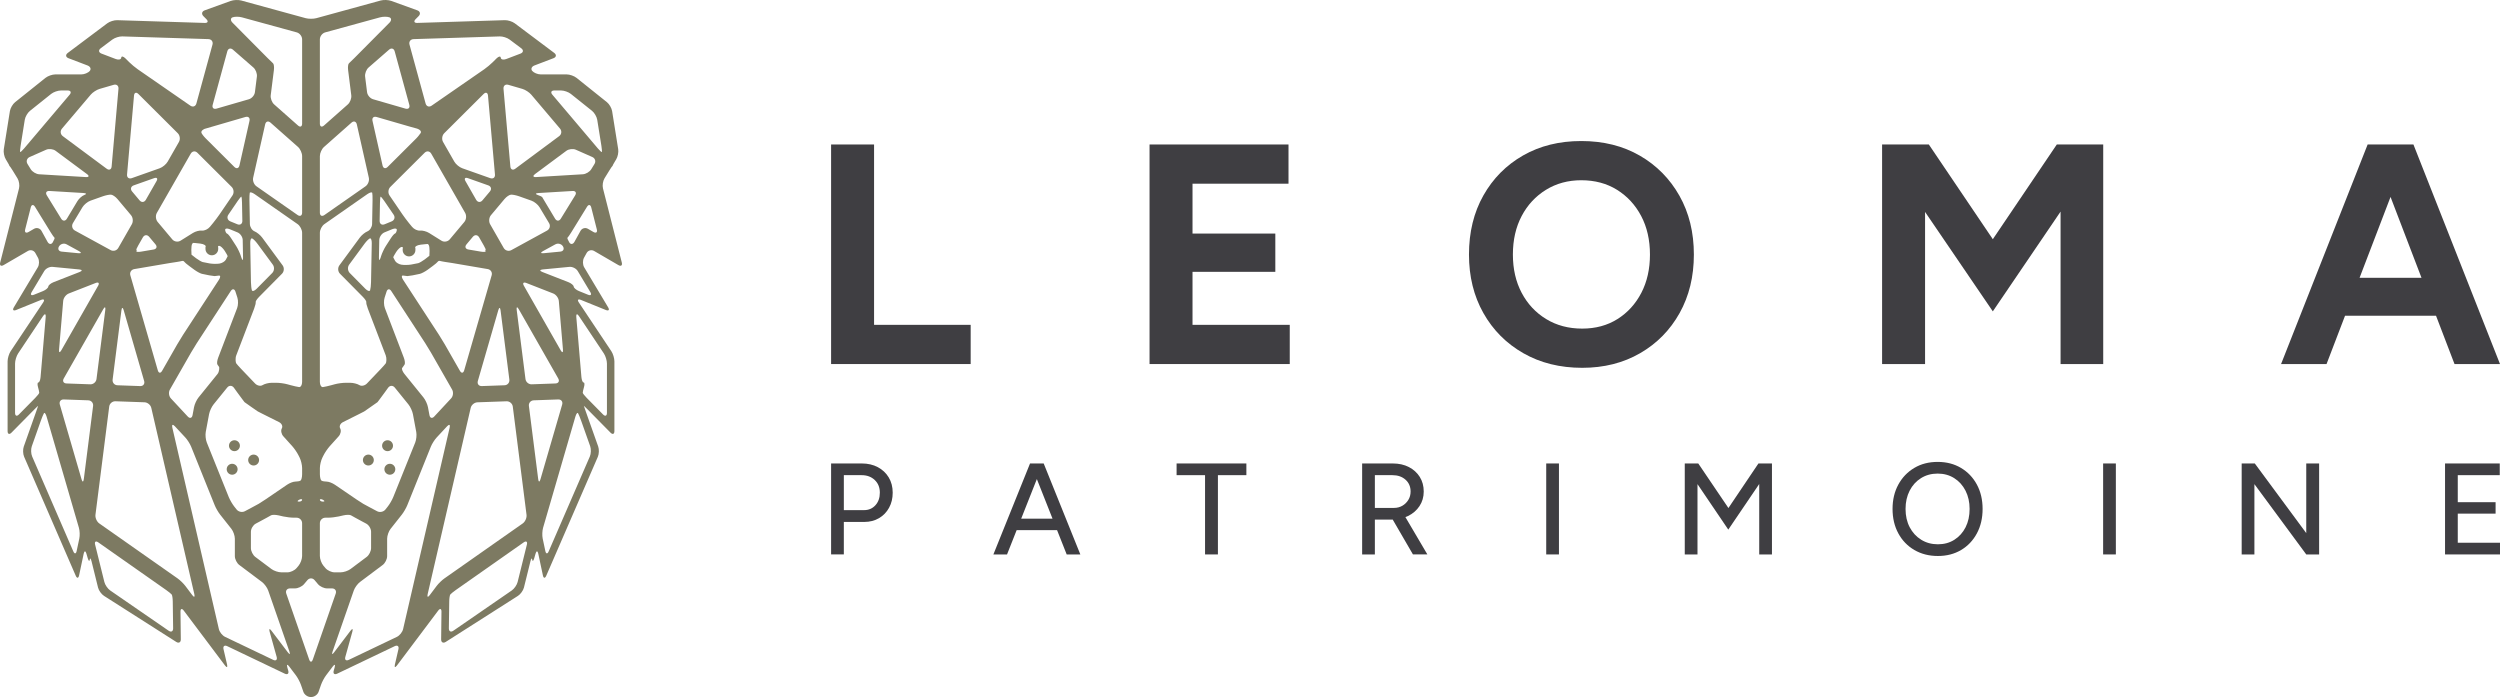
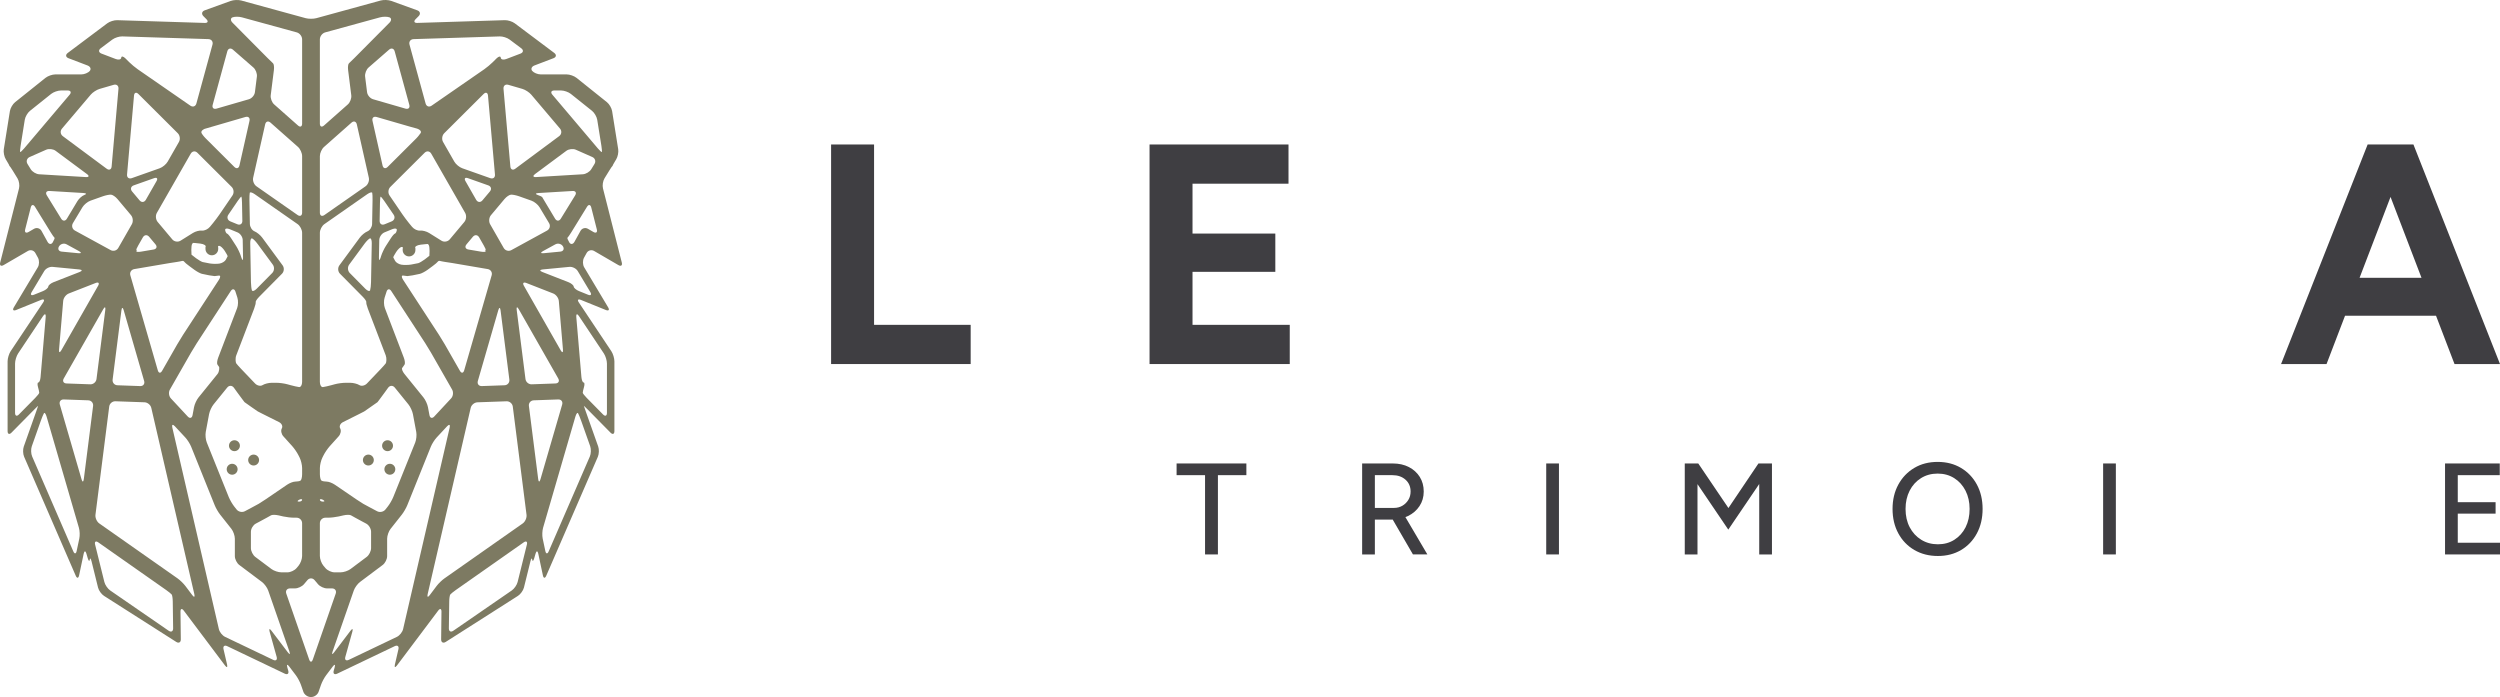
<svg xmlns="http://www.w3.org/2000/svg" id="Calque_2" data-name="Calque 2" viewBox="0 0 358.668 100">
  <defs>
    <style>
      .cls-1 {
        fill: #3f3e42;
      }

      .cls-2 {
        fill: #7d7a62;
      }
    </style>
  </defs>
  <g id="Calque_1-2" data-name="Calque 1">
    <g>
      <g>
        <path class="cls-2" d="M33.635,64.726c.432,0,.784-.35.784-.784s-.352-.782-.784-.782-.784.35-.784.782.352.784.784.784" />
        <path class="cls-2" d="M36.386,66.785c.432,0,.784-.35.784-.784s-.352-.782-.784-.782-.782.35-.782.782.35.784.782.784" />
        <path class="cls-2" d="M34.089,67.322c0-.432-.35-.784-.784-.784s-.782.352-.782.784.35.784.782.784.784-.352.784-.784" />
        <path class="cls-2" d="M56.383,63.943c0-.432-.35-.784-.782-.784s-.784.352-.784.784.35.784.784.784.782-.352.782-.784" />
        <path class="cls-2" d="M52.849,65.219c-.432,0-.784.35-.784.784s.352.782.784.782.782-.35.782-.782-.35-.784-.782-.784" />
        <path class="cls-2" d="M56.713,67.322c0-.432-.35-.784-.782-.784s-.784.352-.784.784.35.784.784.784.782-.352.782-.784" />
        <path class="cls-2" d="M87.076,59.236c0,.435-.25.537-.555.229l-2.346-2.38c-.305-.31-.561-.639-.57-.731-.007-.091.073-.464.18-.829.105-.363.08-.657-.056-.651-.136.004-.278-.347-.316-.78l-.735-8.632c-.038-.434.131-.492.372-.129l3.587,5.381c.241.361.439,1.012.439,1.448v7.075ZM78.718,79.105c-.172.399-.388.377-.479-.049l-.383-1.798c-.089-.426-.063-1.116.056-1.533l4.639-15.959c.122-.417.296-.63.386-.47.089.158.283.624.428,1.034l1.308,3.694c.145.41.122,1.072-.051,1.469l-5.905,13.612ZM74.263,83.498c-.105.423-.483.969-.842,1.215l-8.385,5.778c-.357.247-.646.093-.639-.343l.053-3.877c.005-.434.074-.874.151-.978.078-.102.432-.39.787-.64l9.747-6.841c.356-.25.561-.109.457.312l-1.33,5.374ZM50.044,94.666c-.394.189-.619-.002-.501-.421l1.01-3.627c.116-.419-.002-.477-.265-.131l-2.357,3.108c-.263.347-.361.294-.218-.116l3.044-8.761c.142-.412.544-.962.891-1.223l3.26-2.444c.348-.261.633-.831.633-1.264v-2.496c0-.435.22-1.07.49-1.411l1.613-2.041c.27-.341.624-.951.786-1.353l3.383-8.409c.163-.405.537-.994.835-1.313l1.504-1.616c.296-.317.457-.232.361.192l-6.683,28.918c-.098.425-.499.925-.891,1.112l-6.896,3.296ZM38.946,90.488c-.261-.347-.381-.288-.265.131l1.012,3.627c.116.419-.109.61-.501.421l-6.896-3.296c-.394-.187-.795-.688-.893-1.112l-6.682-28.92c-.098-.423.063-.51.359-.192l1.506,1.618c.298.319.671.909.835,1.313l3.383,8.409c.161.403.515,1.012.786,1.353l1.613,2.039c.268.343.49.976.49,1.411v2.498c0,.434.285,1.003.631,1.264l3.26,2.445c.348.259.749.809.893,1.221l3.044,8.761c.142.41.044.463-.22.116l-2.357-3.108ZM24.839,90.149c.005.435-.283.59-.64.343l-8.385-5.778c-.357-.247-.737-.793-.84-1.215l-1.33-5.372c-.105-.423.102-.564.457-.314l9.746,6.841c.356.25.709.539.787.64.078.103.145.544.151.978l.054,3.877ZM10.996,79.056c-.089.426-.305.448-.479.049l-5.903-13.612c-.174-.397-.196-1.059-.051-1.469l1.306-3.694c.145-.41.339-.874.43-1.034.091-.16.263.053.385.47l4.639,15.959c.122.417.147,1.107.056,1.533l-.383,1.798ZM2.714,59.464c-.305.308-.553.207-.553-.229v-7.075c0-.435.196-1.087.437-1.448l3.588-5.381c.241-.363.408-.305.372.129l-.737,8.632c-.036.434-.178.784-.314.78-.138-.005-.161.288-.056.651.105.365.185.738.178.829-.007.093-.263.421-.57.731l-2.346,2.38ZM4.871,42.286c-.403.163-.55-.009-.327-.381l1.803-3.015c.223-.374.76-.644,1.194-.602l3.835.37c.434.042.455.205.051.363l-3.734,1.459c-.405.158-.749.444-.766.637-.018.192-.361.484-.764.648l-1.293.522ZM5.952,33.121c-.21-.381-.691-.513-1.067-.296l-.786.457c-.376.22-.595.053-.488-.368l.8-3.153c.107-.423.381-.464.61-.094l2.28,3.708c.229.37.463.7.521.731.058.033-.058.332-.258.668-.201.334-.537.298-.747-.083l-.865-1.569ZM2.89,21.806c-.033-.053-.004-.446.065-.876l.6-3.75c.067-.43.403-1.003.742-1.275l3.041-2.431c.339-.272.972-.493,1.408-.493h.969c.434,0,.561.27.279.602l-6.535,7.717c-.281.332-.537.561-.57.506M13.016,13.581c.281-.332.853-.704,1.27-.825l2.023-.588c.417-.122.727.134.689.568l-.983,11.157c-.04.432-.356.575-.706.316l-6.299-4.677c-.348-.259-.405-.744-.123-1.074l4.129-4.876ZM16.124,5.673c.348-.261.989-.464,1.422-.45l12.358.388c.435.015.697.368.582.787l-2.311,8.45c-.116.419-.501.561-.86.314l-7.561-5.23c-.357-.249-.902-.702-1.21-1.009l-.551-.55c-.308-.307-.579-.348-.6-.091-.024.258-.374.341-.78.187l-2.059-.784c-.406-.156-.454-.495-.107-.757l1.678-1.257ZM33.37,2.485c.314-.114.914-.112,1.333.002l7.879,2.161c.419.116.762.566.762,1v12.091c0,.434-.267.555-.591.267l-3.42-3.026c-.327-.288-.548-.878-.493-1.31l.455-3.61c.054-.432,0-.869-.118-.972s-.466-.441-.773-.749l-5.047-5.085c-.307-.308-.301-.653.013-.767M54.532,2.487c.419-.114,1.02-.116,1.333-.002.314.114.319.459.015.767l-5.049,5.085c-.307.308-.653.646-.773.749-.118.103-.171.541-.116.972l.454,3.612c.054.432-.167,1.02-.492,1.308l-3.42,3.026c-.327.288-.593.169-.593-.267V5.647c0-.434.343-.883.762-1l7.879-2.161ZM71.688,5.223c.435-.015,1.074.189,1.422.45l1.678,1.257c.348.261.299.6-.107.757l-2.059.784c-.405.154-.757.071-.778-.187-.024-.258-.294-.216-.602.091l-.552.55c-.308.307-.853.76-1.21,1.009l-7.561,5.23c-.357.247-.744.105-.858-.314l-2.311-8.45c-.116-.419.147-.773.581-.787l12.358-.388ZM80.349,18.457c.279.33.225.815-.125,1.074l-6.299,4.677c-.348.259-.666.116-.704-.316l-.985-11.157c-.038-.434.272-.689.689-.568l2.025.588c.417.122.989.493,1.27.825l4.129,4.876ZM80.491,12.98c.434,0,1.069.221,1.408.493l3.041,2.431c.339.272.673.845.742,1.275l.6,3.75c.067.43.098.824.065.876-.033.054-.29-.174-.571-.506l-6.533-7.717c-.281-.332-.156-.602.279-.602h.969ZM84.349,32.825c-.376-.218-.854-.085-1.065.296l-.867,1.569c-.21.379-.546.417-.746.083-.201-.336-.317-.635-.259-.668.058-.031.292-.361.521-.731l2.282-3.708c.227-.37.501-.328.608.094l.802,3.153c.107.421-.112.588-.49.368l-.786-.457ZM75.159,40.994c-.216-.377-.062-.557.345-.399l3.864,1.509c.405.158.766.642.804,1.074l.595,6.985c.036.432-.109.477-.325.1l-5.283-9.269ZM62.296,59.76c-.296.317-.604.229-.684-.2l-.214-1.147c-.08-.428-.37-1.054-.644-1.391l-2.73-3.373c-.272-.339-.421-.722-.328-.853.093-.132.249-.352.345-.49.098-.138.051-.584-.105-.991l-2.719-7.113c-.154-.406-.174-1.076-.04-1.491l.279-.869c.134-.415.437-.455.675-.091l4.878,7.487c.238.365.608.972.824,1.35l3.031,5.303c.216.377.151.947-.145,1.264l-2.422,2.603ZM55.294,73.098c-.268.341-.804.454-1.188.249l-.994-.528c-.385-.205-.833-.448-1-.541-.165-.093-.595-.37-.954-.615l-3.113-2.121c-.359-.245-.882-.446-1.161-.446s-.615-.06-.749-.134c-.132-.073-.241-.488-.241-.923v-.883c0-.435.16-1.108.354-1.498l.172-.341c.194-.39.591-.972.882-1.295l1.284-1.424c.292-.323.392-.833.221-1.134-.171-.301.009-.708.397-.902l2.299-1.15c.39-.194.724-.365.744-.379.02-.015.278-.194.57-.397.292-.205,1.021-.704,1.342-.94l.274-.361c.183-.239.437-.584.755-1.023.301-.414.493-.682.493-.682.254-.354.686-.366.958-.027l1.959,2.418c.274.339.562.965.642,1.391l.479,2.563c.08.426.013,1.107-.149,1.509l-3.153,7.835c-.163.403-.515,1.012-.786,1.353l-.337.426ZM50.288,81.637c-.348.261-.989.475-1.422.475h-.871c-.435,0-1.021-.272-1.301-.604l-.292-.347c-.281-.332-.512-.958-.512-1.393v-4.704c0-.435.356-.791.791-.791h.345c.434,0,1.136-.08,1.56-.178l.686-.156c.425-.098.905-.103,1.069-.013s.444.249.626.35c.181.102.642.352,1.027.557l.546.29c.383.203.697.726.697,1.161v2.351c0,.434-.283,1.003-.631,1.264l-2.317,1.736ZM35.998,76.285c0-.434.314-.956.698-1.161l.522-.278c.383-.205.849-.457,1.036-.561.185-.105.473-.265.639-.357.163-.091.646-.085,1.07.011l.686.158c.423.096,1.127.176,1.56.176h.345c.434,0,.789.356.789.791v4.704c0,.435-.229,1.061-.51,1.393l-.292.347c-.281.332-.867.604-1.301.604h-.871c-.435,0-1.076-.214-1.424-.475l-2.315-1.736c-.348-.261-.633-.831-.633-1.264v-2.351ZM29.997,59.41c.08-.426.368-1.052.642-1.391l1.959-2.418c.272-.339.704-.327.958.027,0,0,.19.268.492.682.319.439.573.784.757,1.023l.274.361c.321.236.767.553.992.702.225.149.898.62.92.635.02.015.354.185.744.379l2.299,1.15c.388.194.568.6.397.902-.171.301-.071.811.221,1.134l1.284,1.424c.29.323.688.905.882,1.295l.172.341c.194.39.354,1.063.354,1.498v.883c0,.435-.109.851-.241.923-.134.074-.47.134-.749.134s-.802.201-1.161.444l-3.117,2.124c-.359.245-.787.521-.952.613-.165.093-.615.336-.998.541l-.994.528c-.385.205-.918.093-1.188-.249l-.337-.426c-.27-.341-.622-.951-.786-1.353l-3.153-7.835c-.161-.403-.229-1.083-.149-1.511l.479-2.562ZM27.405,50.59c.216-.377.586-.985.824-1.35l4.878-7.487c.238-.365.541-.325.675.091l.279.869c.132.415.114,1.085-.04,1.491l-2.719,7.113c-.156.406-.203.853-.105.991.096.138.205.292.241.343.034.049.047.66-.227,1l-2.73,3.373c-.272.337-.562.963-.642,1.391l-.214,1.147c-.08.428-.388.517-.684.2l-2.422-2.603c-.296-.317-.361-.887-.147-1.264l3.033-5.303ZM13.733,40.595c.405-.158.559.022.345.399l-5.285,9.269c-.214.377-.361.332-.323-.1l.595-6.985c.036-.432.397-.916.804-1.074l3.864-1.509ZM11.333,36.025c.381.209.339.346-.093.303l-2.391-.23c-.432-.042-.604-.377-.385-.747.221-.37.715-.503,1.096-.294l1.772.969ZM10.745,33.077c-.381-.209-.51-.684-.287-1.058l1.368-2.284c.223-.374.74-.798,1.15-.943l1.772-.628c.41-.145.936-.252,1.172-.238.234.015.655.298.934.631l1.947,2.32c.279.334.332.914.116,1.292l-1.95,3.409c-.216.377-.706.515-1.087.307l-5.136-2.808ZM5.617,25.003c-.434-.025-.976-.35-1.205-.72l-.468-.762c-.229-.37-.089-.816.308-.992l2.366-1.047c.397-.176,1.009-.107,1.357.151l4.508,3.347c.35.259.281.452-.154.425l-6.712-.401ZM11.962,27.691c.434.025.51.145.169.267-.341.12-.802.524-1.025.898l-1.508,2.516c-.223.374-.591.376-.82.005l-2.063-3.351c-.227-.372-.058-.653.376-.628l4.871.292ZM24.057,23.187c-.216.377-.727.805-1.137.951l-4.017,1.422c-.41.145-.715-.091-.677-.524l1-11.322c.038-.434.321-.535.63-.229l5.651,5.631c.308.307.383.867.167,1.245l-1.616,2.826ZM36.572,13.232c-.054.432-.441.883-.858,1.005l-4.652,1.348c-.417.12-.666-.123-.55-.542l2.099-7.676c.114-.419.477-.528.804-.243l2.941,2.562c.328.287.553.873.499,1.304l-.283,2.242ZM43.344,30.51c0,.435-.292.588-.648.339l-5.903-4.122c-.357-.249-.57-.8-.475-1.223l1.725-7.665c.096-.425.441-.535.766-.247l3.944,3.489c.325.288.591.88.591,1.315v8.113ZM50.426,17.594c.325-.288.669-.176.766.247l1.725,7.665c.096.425-.118.974-.475,1.223l-5.901,4.122c-.357.249-.649.096-.649-.339v-8.113c0-.435.267-1.027.593-1.313l3.942-3.49ZM66.317,24.137c-.41-.145-.922-.571-1.137-.949l-1.618-2.828c-.216-.377-.14-.938.169-1.245l5.651-5.631c.307-.307.59-.205.628.229l1,11.322c.038.434-.265.669-.675.524l-4.017-1.422ZM71.494,44.49c.12-.417.265-.406.319.025l1.263,9.947c.054.43-.256.796-.689.811l-3.262.116c-.434.015-.691-.314-.57-.731l2.939-10.168ZM57.85,39.536c.254.04.522.074.597.074.076,0,.403-.045.729-.102.327-.054.807-.154,1.069-.22.259-.067.76-.332,1.11-.588l.722-.532c.352-.258.677-.535.726-.619s.176-.136.281-.118c.107.018.274.053.37.078.098.027.281.058.408.071.125.013.581.082,1.009.154l5.109.871c.428.073.68.473.559.893l-3.942,13.635c-.12.417-.395.452-.611.073l-2.184-3.821c-.216-.377-.588-.985-.825-1.348l-5.156-7.915c-.238-.365-.225-.63.031-.588M54.595,36.992c-.134.414-.236.397-.229-.038l.047-2.522c.009-.435.345-.927.746-1.092l1.128-.464c.403-.165.691-.094.642.156s-.167.466-.263.477c-.094.011-.365.319-.6.686l-.713,1.105c-.236.366-.537,1.003-.671,1.417l-.087.276ZM60.252,19.215c-.031.033-.212.321-.519.63l-4.118,4.104c-.308.307-.639.21-.733-.214l-1.442-6.402c-.094-.423.169-.671.586-.55l4.86,1.408c.036.005.913.25.913.25,0,0,.938.276.454.775M66.779,25.984c-.216-.377-.058-.568.352-.423l2.921,1.034c.41.145.517.535.238.869l-1.076,1.281c-.279.334-.684.298-.9-.08l-1.535-2.681ZM54.514,29.074c.009-.435.045-.82.083-.858.036-.036.267.227.512.586l1.368,2.005c.245.359.116.789-.287.954l-1.009.414c-.401.167-.724-.054-.717-.49l.049-2.611ZM53.1,41.64c-.065.2-.366.109-.673-.2l-2.248-2.273c-.305-.308-.345-.849-.087-1.199l2.215-3.012c.258-.35.599-.689.757-.755.158-.065.279.238.272.673l-.105,5.613c-.007.434-.067.952-.131,1.152M56.692,37.441c-.134-.236-.258-.468-.272-.515s.174-.394.417-.771.586-.704.764-.724c.178-.022.254.096.169.261v.178c0,.506.41.916.914.916s.914-.41.914-.916v-.252c-.147-.216.19-.448.751-.515.559-.065,1.032-.111,1.052-.098.02.013.08.102.132.196.053.096.094.461.094.811s-.011.659-.025.686-.31.258-.657.513c-.348.256-.771.501-.938.544-.169.044-.633.134-1.032.201-.401.069-1.023.076-1.382.018-.359-.058-.766-.298-.902-.533M64.515,34.347c-.279.332-.809.417-1.177.187l-1.774-1.108c-.368-.23-.958-.386-1.308-.345-.35.042-.862-.198-1.137-.535l-.454-.551c-.276-.337-.7-.905-.945-1.264l-1.838-2.696c-.245-.359-.194-.905.114-1.212l4.922-4.905c.308-.307.737-.249.952.129l4.866,8.501c.216.377.163.96-.116,1.292l-2.104,2.509ZM69.667,36.016c.069.122-.225.161-.653.089l-1.816-.308c-.428-.074-.55-.406-.27-.738l.911-1.087c.279-.334.686-.298.902.08l.66,1.156c.216.377.336.664.267.637-.069-.027-.069.051,0,.172M55.348,52.126c-.087.123-.405.481-.704.795l-1.999,2.095c-.299.314-.784.421-1.074.238-.29-.185-.885-.336-1.319-.336h-.678c-.435,0-1.134.096-1.553.212l-.484.132c-.419.116-.962.238-1.203.27-.243.033-.443-.298-.443-.733v-21.403c0-.435.292-.994.649-1.243l6.155-4.298c.357-.25.677-.332.709-.185.033.147.053.624.045,1.058l-.063,3.4c-.007.434-.303.909-.655,1.054-.352.143-.851.55-1.108.9l-2.933,3.988c-.258.352-.22.891.087,1.199l3.282,3.32c.305.308.528.648.493.753-.033.103.065.522.221.929l2.571,6.721c.154.406.089,1.012.004,1.134M45.891,71.715c0-.14.207-.14.457,0,.25.14.25.252,0,.252s-.457-.112-.457-.252M42.888,71.715c.25-.14.455-.14.455,0s-.205.252-.455.252c-.252,0-.252-.112,0-.252M36.463,44.271c.154-.406.254-.825.221-.931-.034-.103.189-.443.493-.753l3.282-3.318c.305-.308.345-.847.087-1.199l-2.935-3.988c-.258-.35-.757-.757-1.108-.9-.352-.145-.646-.62-.655-1.054l-.063-3.4c-.007-.434.013-.911.045-1.058.034-.147.354-.065.709.185l6.157,4.298c.356.249.648.807.648,1.243v21.403c0,.435-.198.766-.441.733-.243-.033-.784-.154-1.203-.27l-.484-.132c-.419-.116-1.118-.212-1.553-.212h-.678c-.434,0-1.029.151-1.319.336-.29.183-.775.076-1.074-.238l-1.999-2.095c-.301-.314-.617-.671-.704-.795-.085-.122-.152-.727.004-1.134l2.571-6.721ZM33.17,34.195c-.236-.366-.506-.675-.602-.686-.094-.011-.214-.227-.263-.477-.049-.25.239-.321.642-.156l1.128.464c.403.165.738.657.746,1.092l.047,2.52c.007.434-.094.45-.227.036l-.089-.272c-.132-.414-.434-1.05-.669-1.417l-.713-1.105ZM23.252,53.207c-.216.379-.492.345-.611-.073l-3.942-13.635c-.122-.419.131-.82.559-.893l5.107-.869c.428-.074.882-.143,1.009-.156.127-.013.312-.045.41-.071s.265-.06.37-.078c.105-.018.232.034.281.118.047.083.374.361.726.619l.722.532c.35.256.829.517,1.063.577.236.06.715.16,1.067.221.354.06.702.111.776.111.076,0,.345-.034.599-.074.256-.042.268.223.031.588l-5.158,7.915c-.236.363-.608.971-.824,1.348l-2.184,3.821ZM17.423,44.514c.054-.432.198-.443.319-.025l2.939,10.17c.122.417-.136.747-.57.731l-3.262-.116c-.435-.015-.746-.381-.691-.811l1.264-9.949ZM22.309,35.059c.279.332.156.664-.272.738l-1.816.308c-.428.073-.722.033-.651-.089.069-.122.069-.2,0-.172-.069.027.051-.259.267-.639l.66-1.154c.216-.377.62-.414.9-.08l.913,1.087ZM31.485,37.816c-.359.058-.98.049-1.381-.018-.399-.069-.864-.16-1.032-.203-.167-.044-.59-.288-.938-.544-.348-.256-.646-.486-.659-.513-.015-.027-.025-.336-.025-.686s.042-.715.094-.809c.053-.094.111-.183.132-.196.02-.013.495.031,1.054.098.559.067.896.298.749.515v.252c0,.504.408.914.914.914s.914-.41.914-.914v-.18c-.085-.165-.009-.283.169-.261s.522.346.766.724c.243.376.43.724.415.771-.015.047-.138.279-.272.515-.136.236-.542.477-.902.535M20.923,28.665c-.216.377-.62.414-.9.082l-1.076-1.283c-.279-.334-.174-.724.236-.869l2.923-1.034c.41-.145.568.044.352.421l-1.535,2.683ZM27.365,22.046c.216-.377.646-.435.954-.129l4.922,4.905c.307.307.359.853.114,1.212l-1.838,2.696c-.245.359-.671.927-.947,1.264l-.454.551c-.276.337-.787.577-1.137.535-.35-.042-.938.114-1.306.345l-1.774,1.108c-.368.23-.9.147-1.179-.187l-2.103-2.507c-.279-.334-.332-.914-.116-1.292l4.864-8.503ZM34.77,31.684c.007.435-.314.657-.717.49l-1.009-.414c-.403-.165-.53-.595-.285-.954l1.366-2.005c.245-.359.475-.622.513-.586.036.038.074.425.082.858l.049,2.611ZM35.9,34.875c-.009-.435.114-.738.272-.673.158.065.497.405.755.755l2.215,3.012c.258.35.218.891-.087,1.199l-2.246,2.273c-.307.308-.61.397-.673.198-.065-.2-.123-.72-.132-1.154l-.103-5.609ZM29.362,18.486l5.847-1.703c.417-.122.682.127.586.552l-1.44,6.4c-.096.425-.426.521-.735.214l-4.116-4.104c-.308-.307-.492-.593-.519-.63-.361-.448.377-.729.377-.729M44.877,94.623c-.143.41-.376.41-.519,0l-3.285-9.459c-.143-.412.096-.747.532-.747h.706c.435,0,1.02-.272,1.301-.604l.497-.586c.281-.332.74-.332,1.021,0l.495.586c.281.332.867.604,1.301.604h.708c.435,0,.673.336.532.747l-3.287,9.459ZM79.674,35.057c.381-.209.874-.076,1.096.294.221.37.049.706-.385.747l-2.389.23c-.434.044-.475-.094-.094-.303l1.772-.969ZM73.355,35.886c-.383.209-.871.071-1.087-.307l-1.95-3.409c-.216-.377-.165-.96.114-1.292l1.947-2.32c.279-.334.7-.617.936-.631.234-.015.762.093,1.172.238l1.771.628c.41.145.929.57,1.152.943l1.368,2.284c.223.374.093.849-.288,1.058l-5.134,2.808ZM76.906,25.404c-.434.027-.504-.165-.154-.425l4.508-3.347c.35-.258.96-.327,1.357-.151l2.366,1.047c.397.176.537.622.308.992l-.468.762c-.229.37-.769.695-1.205.72l-6.712.401ZM82.145,27.399c.434-.025.602.256.374.628l-2.063,3.351c-.227.37-.597.368-.82-.005l-1.408-2.351c-.223-.374-.428-.717-.455-.762-.027-.045-.327-.181-.668-.301-.341-.122-.265-.241.169-.267l4.871-.292ZM52.382,10.99c-.054-.432.169-1.018.497-1.304l2.941-2.562c.328-.285.689-.176.805.243l2.099,7.676c.114.419-.132.662-.551.542l-4.652-1.348c-.417-.122-.804-.573-.858-1.005l-.281-2.242ZM9.544,55.014c-.434-.015-.613-.336-.399-.715l5.671-9.945c.214-.377.347-.334.292.098l-1.263,9.927c-.054.432-.455.773-.889.757l-3.412-.122ZM12.022,68.747c-.056.432-.2.443-.321.025l-3.12-10.734c-.122-.417.136-.747.57-.731l3.514.125c.435.015.746.381.691.811l-1.333,10.504ZM26.592,84.064c-.261-.348-.766-.836-1.121-1.087l-11.228-7.881c-.356-.25-.602-.807-.548-1.239l1.974-15.533c.054-.43.454-.771.889-.755l4.18.147c.434.016.871.376.967.798l6.177,26.732c.098.425-.034.486-.296.138l-.994-1.321ZM63.766,82.978c-.356.25-.862.738-1.123,1.087l-.992,1.321c-.261.348-.395.287-.298-.138l6.177-26.732c.098-.423.533-.782.967-.798l4.18-.147c.435-.016.836.325.891.755l1.972,15.533c.054.432-.192.989-.548,1.239l-11.226,7.881ZM76.278,55.136c-.434.016-.835-.325-.889-.757l-1.261-9.927c-.054-.432.076-.475.292-.098l5.669,9.945c.216.379.036.7-.399.715l-3.412.122ZM75.879,58.243c-.054-.43.258-.796.691-.811l3.514-.125c.435-.016.691.314.57.731l-3.12,10.734c-.122.417-.265.406-.319-.025l-1.335-10.504ZM83.07,41.762c-.403-.161-.746-.454-.762-.646-.016-.192-.361-.479-.767-.637l-3.734-1.459c-.405-.158-.381-.321.051-.363l3.837-.37c.432-.042.969.229,1.192.602l1.805,3.015c.223.372.076.544-.327.381l-1.295-.524ZM86.922,44.476c.403.163.55-.009.327-.381l-3.438-5.747c-.223-.372-.234-.989-.024-1.37l.376-.68c.21-.381.689-.513,1.067-.296l3.49,2.03c.376.22.595.053.488-.368l-2.701-10.638c-.107-.421-.007-1.069.22-1.439l.693-1.125c.227-.37.432-.666.454-.655.022.009.027.002.011-.018-.016-.018.158-.337.385-.708l.134-.218c.227-.37.357-1.025.288-1.455l-.874-5.472c-.069-.43-.403-1.003-.742-1.275l-4.367-3.494c-.341-.27-.974-.493-1.41-.493h-3.728c-.435,0-.981-.225-1.214-.499-.232-.276-.091-.626.316-.782l2.738-1.043c.406-.154.455-.493.107-.755l-5.669-4.252c-.348-.261-.989-.463-1.422-.45l-12.57.395c-.434.015-.539-.227-.232-.535l.435-.439c.307-.308.221-.682-.187-.831l-3.737-1.352c-.408-.149-1.087-.176-1.506-.062l-9.249,2.538c-.419.114-1.105.114-1.524,0L34.607.071c-.419-.114-1.096-.087-1.506.062l-3.737,1.352c-.408.149-.492.522-.185.831l.435.439c.305.308.201.55-.234.535l-12.569-.395c-.435-.013-1.076.189-1.422.45l-5.669,4.252c-.348.261-.301.6.105.755l2.738,1.043c.406.156.55.506.316.782-.232.274-.778.499-1.214.499h-3.728c-.435,0-1.069.223-1.408.493l-4.367,3.494c-.339.272-.673.845-.742,1.275l-.876,5.472c-.069.43.062,1.085.29,1.455l.132.218c.229.37.401.689.385.708-.016.02-.011.027.011.018.022-.011.227.285.455.655l.691,1.125c.229.37.327,1.018.22,1.439L.027,37.664c-.107.421.112.588.49.368l3.49-2.03c.376-.218.854-.085,1.065.296l.376.68c.21.381.2.998-.024,1.37l-3.438,5.747c-.223.372-.076.544.327.381l3.59-1.453c.405-.163.537,0,.296.361l-4.671,7.004c-.239.363-.437,1.014-.437,1.45v10.009c0,.434.249.537.555.227l3.273-3.32c.305-.31.553-.548.552-.528-.002.02-.122.372-.267.782l-1.791,5.056c-.145.41-.122,1.072.051,1.469l7.405,17.068c.172.399.388.377.479-.047l.662-3.122c.091-.425.265-.432.385-.015l.194.666c.122.417.25.515.288.218.038-.296.154-.194.259.229l.932,3.766c.103.423.49.96.856,1.192l10.362,6.605c.366.232.662.069.657-.366l-.047-3.971c-.005-.435.205-.506.466-.16l5.918,7.875c.261.348.395.285.298-.138l-.51-2.201c-.098-.423.143-.617.535-.428l8.253,3.944c.392.189.617-.002.501-.421l-.136-.486c-.118-.419.002-.479.265-.132l.954,1.259c.263.347.593.965.737,1.377l.35,1.009c.143.412.615.747,1.05.747h.08c.435,0,.907-.336,1.05-.747l.352-1.009c.142-.412.473-1.03.737-1.377l.954-1.259c.261-.347.381-.287.265.132l-.136.486c-.118.419.109.61.501.421l8.251-3.944c.392-.187.633.005.535.428l-.508,2.201c-.098.423.034.486.296.138l5.918-7.875c.261-.347.472-.276.466.16l-.047,3.971c-.004.435.292.599.659.366l10.361-6.605c.366-.232.753-.769.858-1.192l.932-3.766c.103-.423.22-.524.258-.229.038.298.169.2.288-.218l.194-.666c.122-.417.294-.41.385.015l.664,3.122c.089.425.305.446.479.047l7.404-17.068c.172-.397.196-1.059.051-1.469l-1.791-5.056c-.145-.41-.265-.762-.267-.782-.002-.02.247.218.552.528l3.275,3.32c.305.31.555.207.555-.227v-10.009c0-.435-.198-1.087-.439-1.45l-4.67-7.004c-.241-.361-.109-.524.294-.361l3.59,1.453Z" />
      </g>
      <g>
        <g>
          <polygon class="cls-1" points="125.4 20.729 119.235 20.729 119.235 52.229 139.259 52.229 139.259 46.604 125.4 46.604 125.4 20.729" />
          <polygon class="cls-1" points="171.087 38.999 182.967 38.999 182.967 33.509 171.087 33.509 171.087 26.354 184.858 26.354 184.858 20.729 164.922 20.729 164.922 52.229 185.037 52.229 185.037 46.604 171.087 46.604 171.087 38.999" />
-           <path class="cls-1" d="M235.252,22.327c-2.415-1.396-5.213-2.093-8.393-2.093-3.149,0-5.933.69-8.348,2.07s-4.312,3.293-5.692,5.737c-1.38,2.445-2.069,5.272-2.069,8.482,0,3.15.689,5.948,2.069,8.393,1.38,2.445,3.292,4.365,5.737,5.76,2.445,1.396,5.258,2.093,8.438,2.093,3.12,0,5.888-.697,8.303-2.093,2.415-1.395,4.305-3.314,5.67-5.76,1.365-2.444,2.048-5.242,2.048-8.393,0-3.18-.69-5.992-2.07-8.438-1.38-2.444-3.277-4.365-5.692-5.76ZM235.478,42.014c-.826,1.59-1.966,2.843-3.421,3.758s-3.143,1.372-5.062,1.372c-1.95,0-3.675-.457-5.175-1.372s-2.67-2.168-3.51-3.758-1.26-3.42-1.26-5.49c0-2.1.42-3.944,1.26-5.535.84-1.59,2.003-2.842,3.487-3.757,1.485-.915,3.173-1.373,5.062-1.373,1.95,0,3.66.458,5.13,1.373s2.625,2.167,3.465,3.757c.84,1.591,1.261,3.436,1.261,5.535,0,2.07-.413,3.9-1.237,5.49Z" />
-           <polygon class="cls-1" points="285.904 34.319 276.724 20.729 270.019 20.729 270.019 52.229 276.184 52.229 276.184 30.404 285.904 44.67 295.624 30.359 295.624 52.229 301.743 52.229 301.743 20.729 295.084 20.729 285.904 34.319" />
          <path class="cls-1" d="M352.144,52.229h6.524l-12.42-31.5h-6.569l-12.42,31.5h6.524l2.653-6.93h13.054l2.653,6.93ZM338.522,39.854l4.442-11.602,4.442,11.602h-8.884Z" />
        </g>
        <g>
-           <path class="cls-1" d="M125.938,67.023c-.665-.354-1.434-.531-2.304-.531h-4.399v13.051h1.827v-4.661h2.927c.795,0,1.501-.18,2.116-.54s1.098-.858,1.445-1.492c.349-.633.523-1.354.523-2.163,0-.832-.19-1.563-.569-2.191-.379-.627-.901-1.118-1.566-1.473ZM125.593,72.486c-.424.466-.964.7-1.623.7h-2.907v-5.016h2.555c.757,0,1.382.23,1.872.69s.738,1.068.738,1.826c0,.734-.213,1.334-.634,1.8Z" />
-           <path class="cls-1" d="M149.64,66.492h-1.864l-5.258,13.051h1.958l1.38-3.486h5.798l1.38,3.486h1.958l-5.257-13.051h-.094ZM146.505,74.416l2.25-5.686,2.25,5.686h-4.5Z" />
          <polygon class="cls-1" points="168.802 68.17 172.885 68.17 172.885 79.543 174.731 79.543 174.731 68.17 178.814 68.17 178.814 66.492 168.802 66.492 168.802 68.17" />
          <path class="cls-1" d="M202.003,74.034c.696-.342,1.246-.817,1.649-1.427.404-.609.607-1.305.607-2.088,0-.795-.19-1.494-.569-2.098-.379-.602-.901-1.074-1.566-1.416s-1.433-.513-2.303-.513h-4.399v13.051h1.826v-4.997h2.405c.052,0,.101-.006.153-.008l2.905,5.004h2.069l-3.151-5.353c.126-.049.253-.096.374-.156ZM199.989,72.868h-2.741v-4.698h2.517c.77,0,1.398.218,1.883.653s.727,1,.727,1.696c0,.448-.109.849-.327,1.203-.218.355-.503.634-.858.839-.354.205-.755.308-1.203.308Z" />
          <rect class="cls-1" x="221.832" y="66.492" width="1.826" height="13.051" />
          <polygon class="cls-1" points="247.972 72.886 243.646 66.492 241.708 66.492 241.708 79.543 243.534 79.543 243.534 69.456 247.953 75.982 252.391 69.438 252.391 79.543 254.218 79.543 254.218 66.492 252.278 66.492 247.972 72.886" />
          <path class="cls-1" d="M281.344,67.135c-.97-.578-2.088-.867-3.356-.867s-2.387.289-3.356.867c-.97.578-1.732,1.373-2.285,2.386-.553,1.014-.829,2.179-.829,3.496s.276,2.487.829,3.505c.553,1.02,1.321,1.815,2.303,2.386.982.572,2.107.858,3.375.858,1.255,0,2.364-.286,3.328-.858.963-.571,1.718-1.367,2.265-2.386.546-1.019.82-2.188.82-3.505s-.274-2.482-.82-3.496c-.547-1.013-1.305-1.808-2.275-2.386ZM281.997,75.646c-.385.758-.92,1.355-1.603,1.789-.684.436-1.473.653-2.368.653s-1.694-.217-2.396-.653c-.702-.434-1.252-1.031-1.65-1.789s-.597-1.635-.597-2.63c0-.981.195-1.854.587-2.619s.935-1.364,1.631-1.8c.697-.435,1.492-.653,2.387-.653s1.688.218,2.377.653c.69.436,1.231,1.035,1.622,1.8.392.765.587,1.638.587,2.619,0,.995-.193,1.872-.578,2.63Z" />
          <rect class="cls-1" x="301.73" y="66.492" width="1.826" height="13.051" />
-           <polygon class="cls-1" points="330.872 76.485 323.49 66.492 321.607 66.492 321.607 79.543 323.433 79.543 323.433 69.456 330.872 79.543 332.718 79.543 332.718 66.492 330.872 66.492 330.872 76.485" />
          <polygon class="cls-1" points="352.609 77.865 352.609 73.689 358.035 73.689 358.035 72.048 352.609 72.048 352.609 68.17 358.632 68.17 358.632 66.492 350.783 66.492 350.783 79.543 358.668 79.543 358.668 77.865 352.609 77.865" />
        </g>
      </g>
    </g>
  </g>
</svg>